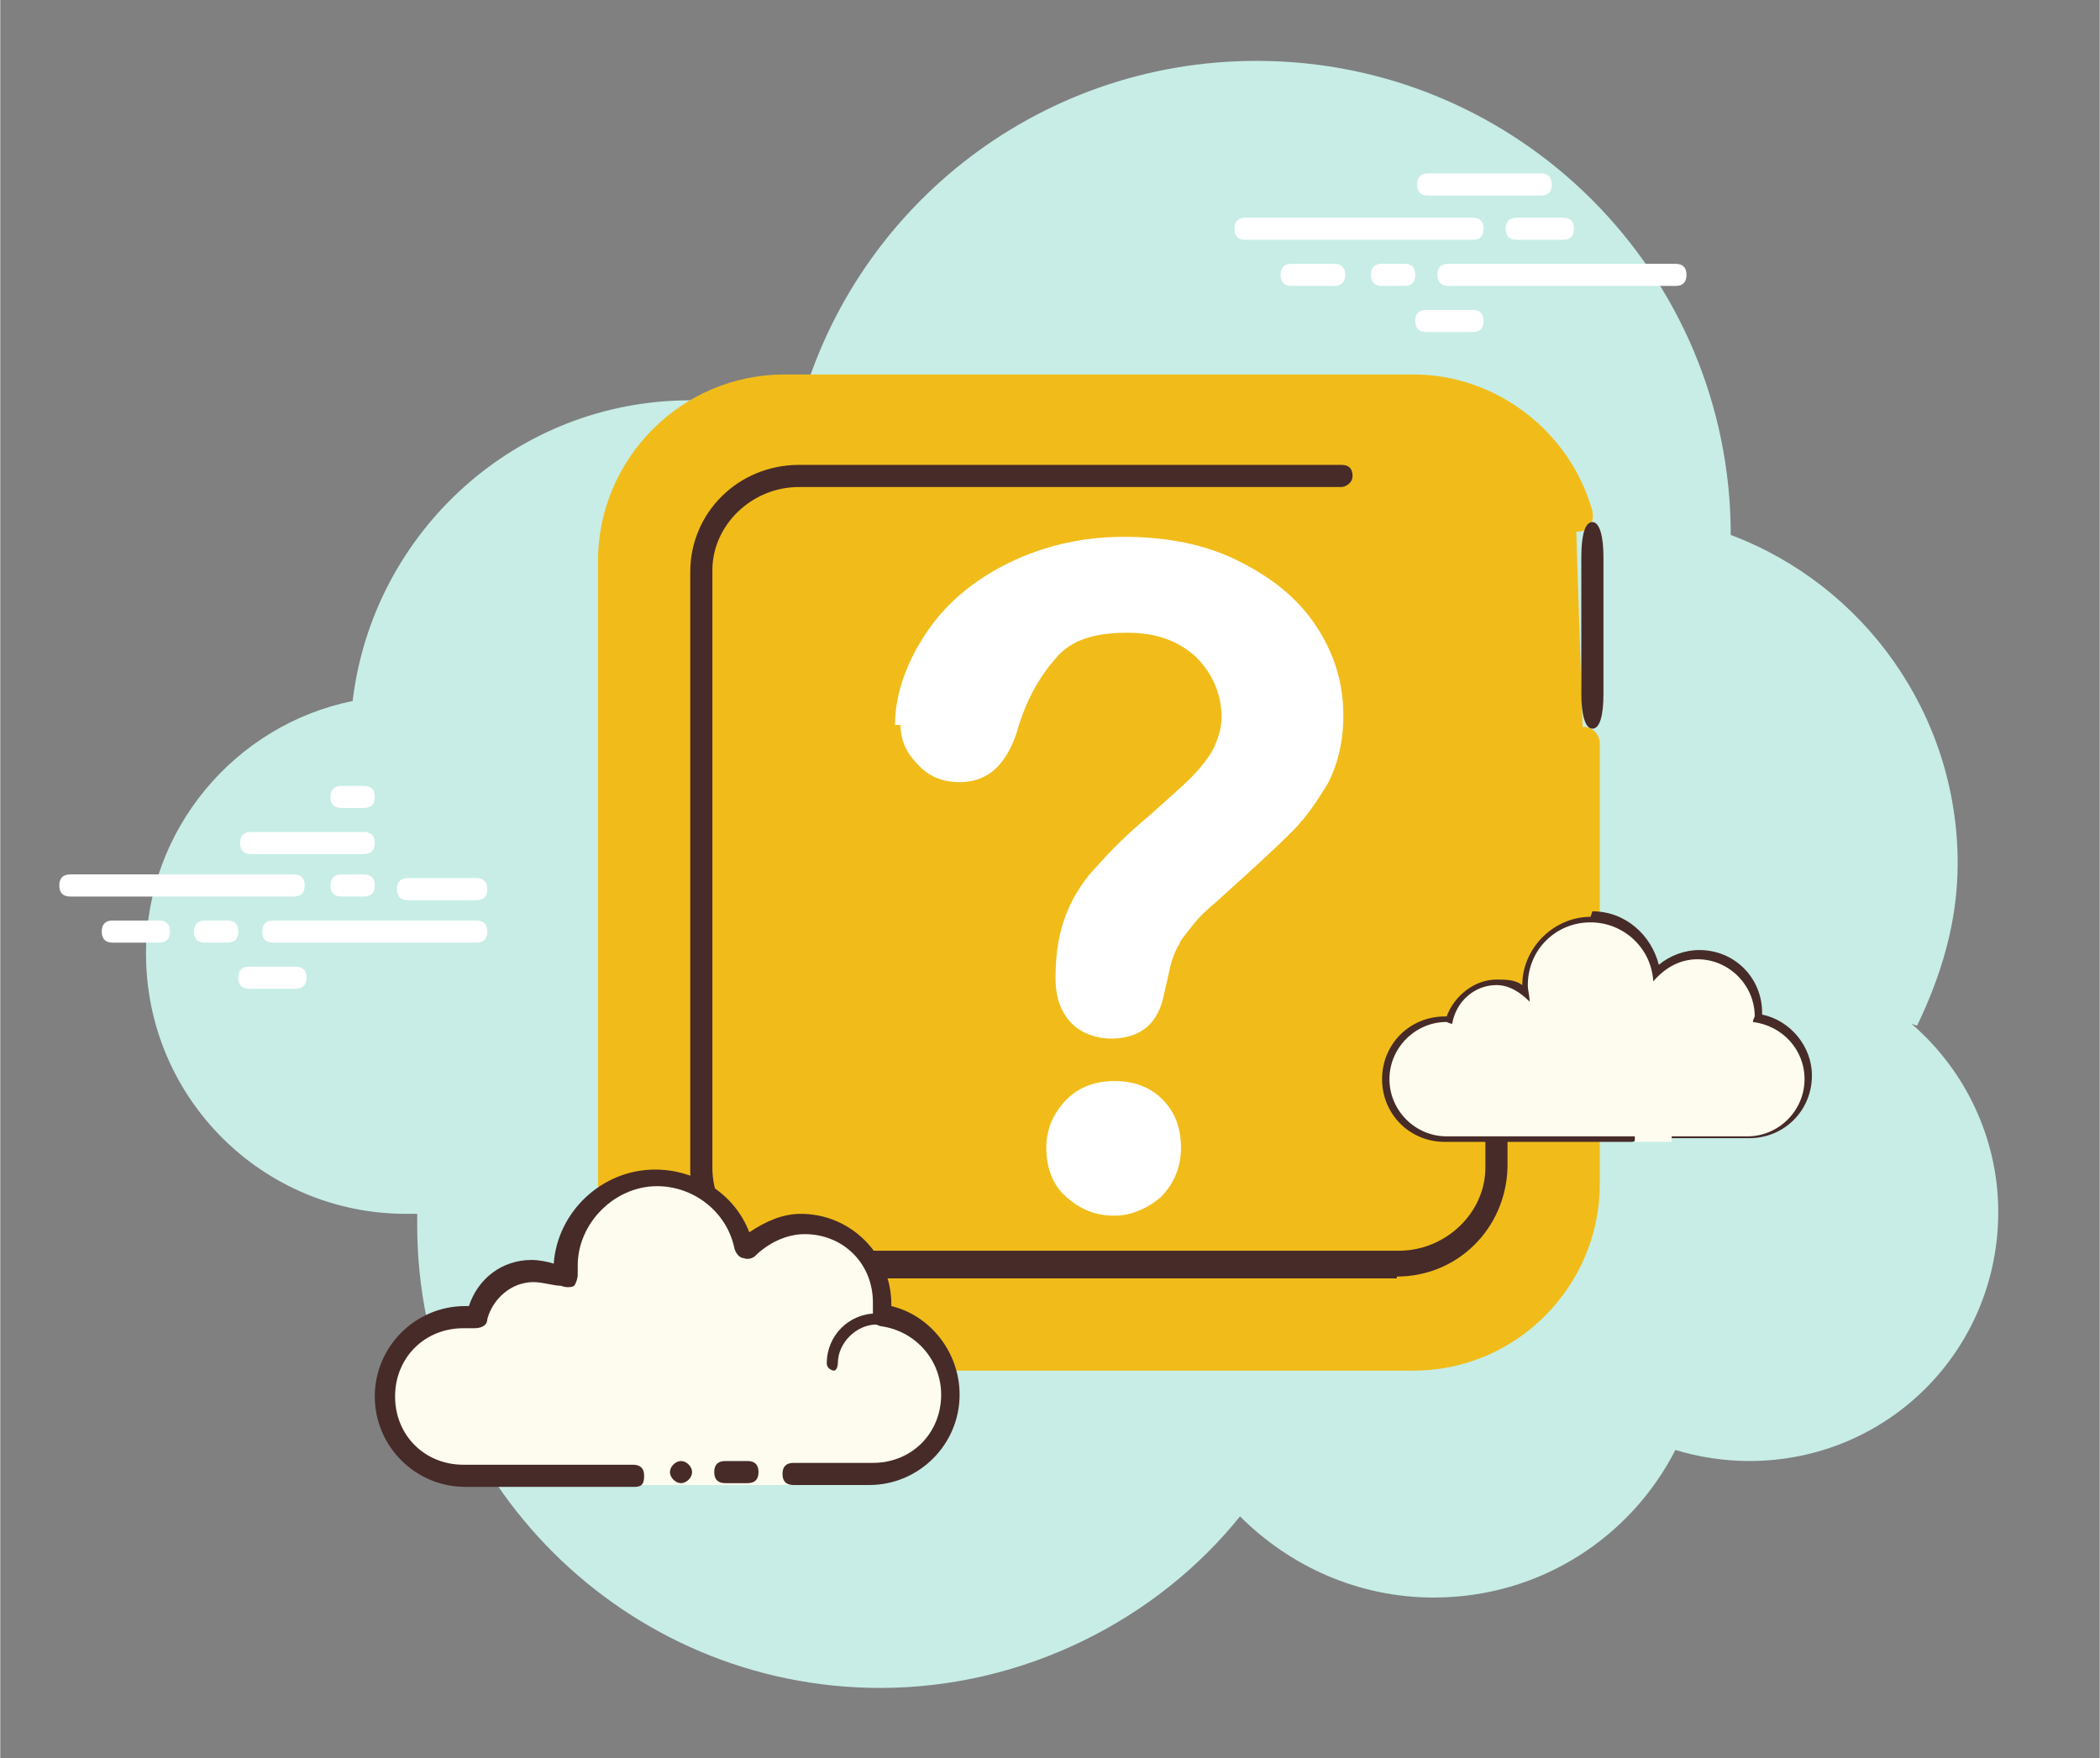
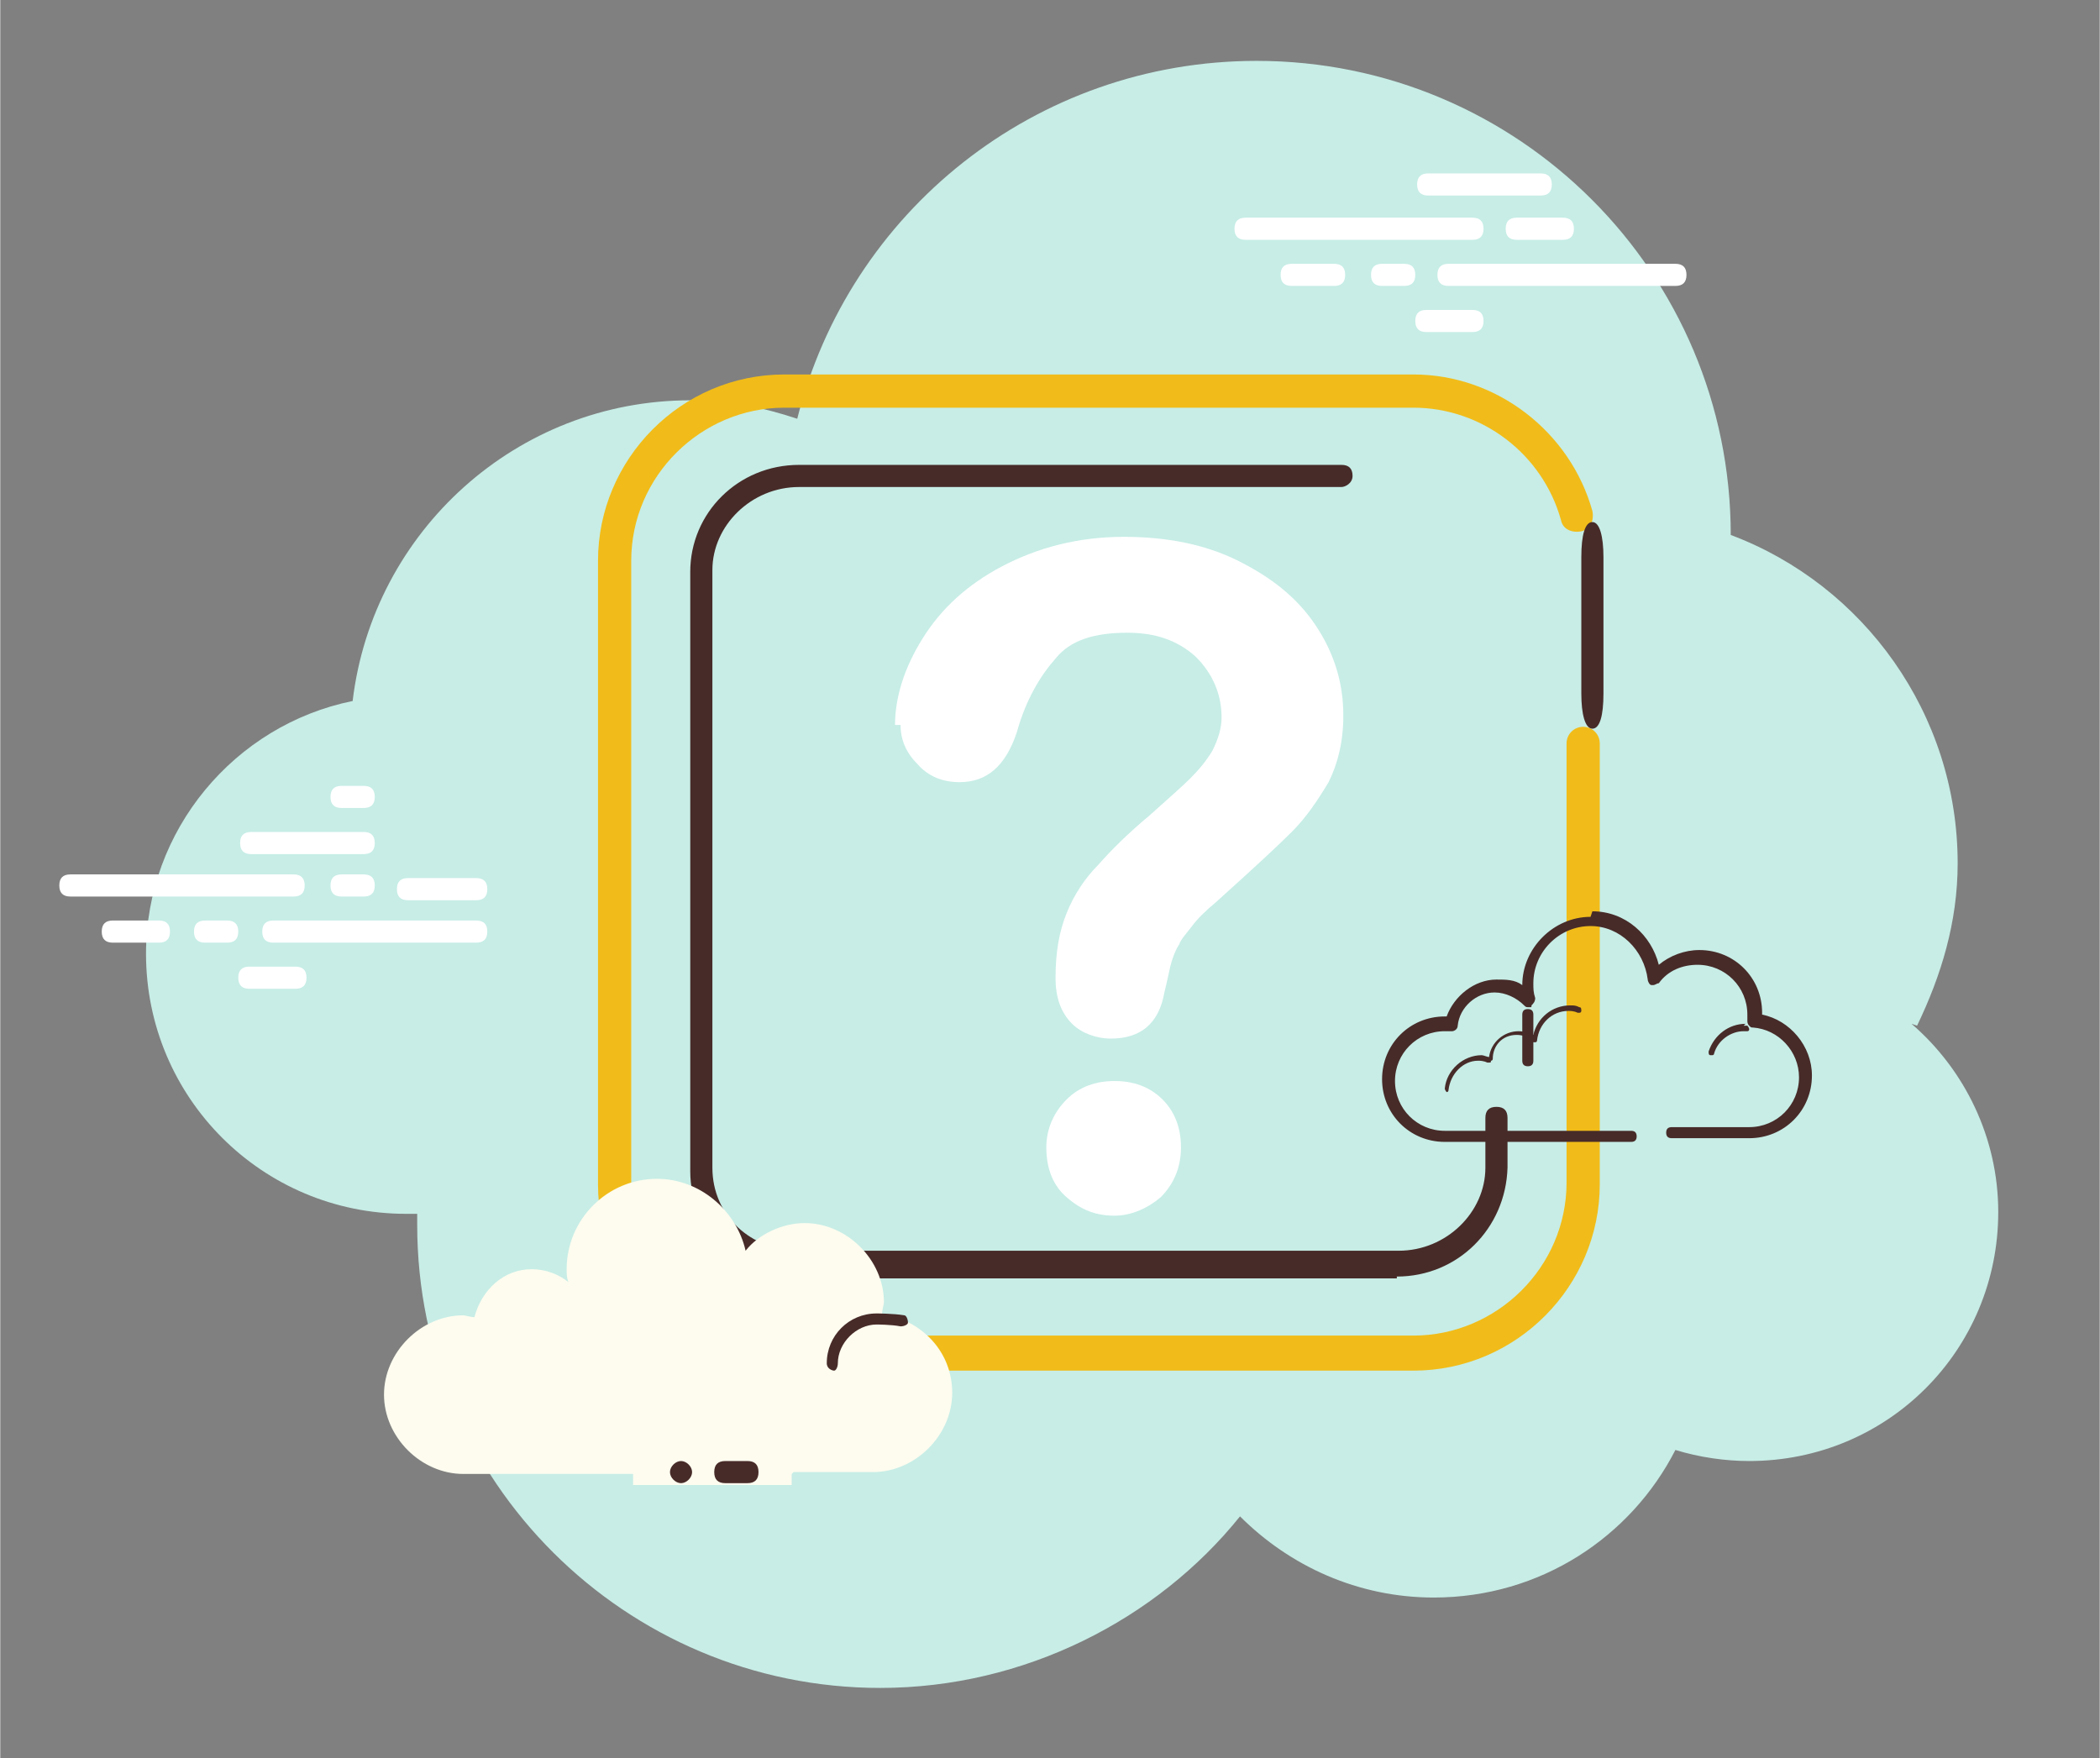
<svg xmlns="http://www.w3.org/2000/svg" xml:space="preserve" width="11.377mm" height="9.525mm" version="1.1" style="shape-rendering:geometricPrecision; text-rendering:geometricPrecision; image-rendering:optimizeQuality; fill-rule:evenodd; clip-rule:evenodd" viewBox="0 0 1138 953">
  <rect x="0" y="0" width="1138" height="953" fill="#808080" stroke="none" />
  <defs>
    <style type="text/css">
   
    .fil2 {fill:#472B29;fill-rule:nonzero}
    .fil0 {fill:#C7EDE6;fill-rule:nonzero}
    .fil3 {fill:#F1BC19;fill-rule:nonzero}
    .fil4 {fill:#FDFCEF;fill-rule:nonzero}
    .fil1 {fill:white;fill-rule:nonzero}
    .fil5 {fill:white;fill-rule:nonzero}
   
  </style>
  </defs>
  <g id="Layer_x0020_1">
    <g id="_1919782030480">
      <path class="fil0" d="M1039 556c13,-27 22,-56 22,-88 0,-81 -51,-151 -123,-178 0,0 0,0 0,0 0,-142 -115,-257 -257,-257 -120,0 -221,82 -249,194 -18,-6 -37,-10 -58,-10 -94,0 -172,71 -183,163 -64,13 -112,70 -112,137 0,78 63,141 141,141 2,0 5,0 6,0 0,2 0,4 0,6 0,139 113,251 251,251 78,0 150,-37 195,-93 27,27 64,44 105,44 58,0 107,-33 131,-80 13,4 27,6 40,6 75,0 135,-60 135,-135 0,-40 -18,-77 -47,-102z" />
      <path class="fil1" d="M159 486l-121 0c-4,0 -6,-2 -6,-6 0,-4 2,-6 6,-6l121 0c4,0 6,2 6,6 0,4 -2,6 -6,6zm38 0l-12 0c-4,0 -6,-2 -6,-6 0,-4 2,-6 6,-6l12 0c4,0 6,2 6,6 0,4 -2,6 -6,6zm61 25l-110 0c-4,0 -6,-2 -6,-6 0,-4 2,-6 6,-6l110 0c4,0 6,2 6,6 0,4 -2,6 -6,6zm-135 0l-12 0c-4,0 -6,-2 -6,-6 0,-4 2,-6 6,-6l12 0c4,0 6,2 6,6 0,4 -2,6 -6,6zm-37 0l-25 0c-4,0 -6,-2 -6,-6 0,-4 2,-6 6,-6l25 0c4,0 6,2 6,6 0,4 -2,6 -6,6zm74 25l-25 0c-4,0 -6,-2 -6,-6 0,-4 2,-6 6,-6l25 0c4,0 6,2 6,6 0,4 -2,6 -6,6zm37 -110c-2,0 -10,0 -12,0 -4,0 -6,2 -6,6 0,4 2,6 6,6 2,0 10,0 12,0 4,0 6,-2 6,-6 0,-4 -2,-6 -6,-6zm0 25c-2,0 -59,0 -61,0 -4,0 -6,2 -6,6 0,4 2,6 6,6 2,0 59,0 61,0 4,0 6,-2 6,-6 0,-4 -2,-6 -6,-6zm61 25c-2,0 -34,0 -37,0 -4,0 -6,2 -6,6 0,4 2,6 6,6 2,0 34,0 37,0 4,0 6,-2 6,-6 0,-4 -2,-6 -6,-6z" />
      <g>
        <path class="fil1" d="M798 130l-123 0c-4,0 -6,-2 -6,-6 0,-4 2,-6 6,-6l123 0c4,0 6,2 6,6 0,4 -2,6 -6,6zm49 0l-25 0c-4,0 -6,-2 -6,-6 0,-4 2,-6 6,-6l25 0c4,0 6,2 6,6 0,4 -2,6 -6,6zm61 25l-123 0c-4,0 -6,-2 -6,-6 0,-4 2,-6 6,-6l123 0c4,0 6,2 6,6 0,4 -2,6 -6,6zm-147 0l-12 0c-4,0 -6,-2 -6,-6 0,-4 2,-6 6,-6l12 0c4,0 6,2 6,6 0,4 -2,6 -6,6zm-38 0l-23 0c-4,0 -6,-2 -6,-6 0,-4 2,-6 6,-6l23 0c4,0 6,2 6,6 0,4 -2,6 -6,6zm112 -49l-61 0c-4,0 -6,-2 -6,-6 0,-4 2,-6 6,-6l61 0c4,0 6,2 6,6 0,4 -2,6 -6,6zm-37 74l-25 0c-4,0 -6,-2 -6,-6 0,-4 2,-6 6,-6l25 0c4,0 6,2 6,6 0,4 -2,6 -6,6z" />
      </g>
      <g>
        <path class="fil2" d="M355 707l-11 0c-4,0 -6,-2 -6,-6 0,-4 2,-6 6,-6l11 0c4,0 6,2 6,6 0,4 -2,6 -6,6z" />
      </g>
      <g>
        <g>
-           <path class="fil3" d="M858 404l0 239c0,50 -42,92 -92,92l-341 0c-50,0 -92,-42 -92,-92l0 -338c0,-50 42,-92 92,-92l341 0c42,0 77,28 88,67l4 124zm0 0l0 0 0 0z" />
-         </g>
+           </g>
        <path class="fil3" d="M766 743l-341 0c-55,0 -101,-45 -101,-101l0 -338c0,-55 45,-101 101,-101l341 0c45,0 85,31 97,74 1,5 -1,10 -6,11 -5,1 -10,-1 -11,-6 -10,-36 -43,-61 -80,-61l-341 0c-45,0 -83,37 -83,83l0 337c0,45 37,83 83,83l341 0c45,0 83,-37 83,-83l0 -238c0,-5 4,-9 9,-9 5,0 9,4 9,9l0 239c0,55 -45,101 -101,101z" />
      </g>
      <g>
        <path class="fil2" d="M757 693l-324 0c-32,0 -59,-26 -59,-58l0 -325c0,-32 26,-58 59,-58l294 0c4,0 6,2 6,6 0,4 -4,6 -6,6l-294 0c-26,0 -47,21 -47,45l0 324c0,26 21,45 47,45l325 0c26,0 47,-21 47,-45l0 -27c0,-4 2,-6 6,-6 4,0 6,2 6,6l0 27c-1,33 -27,59 -60,59z" />
      </g>
      <g>
        <path class="fil4" d="M430 798c0,0 20,0 43,0 23,0 43,-20 43,-43 0,-22 -16,-39 -38,-43 0,-2 1,-5 1,-6 0,-23 -20,-43 -43,-43 -12,0 -25,6 -32,15 -5,-22 -25,-39 -48,-39 -27,0 -49,22 -49,49 0,2 0,5 1,7 -5,-4 -12,-7 -20,-7 -15,0 -27,11 -31,26 -2,0 -5,-1 -6,-1 -23,0 -43,20 -43,43 0,23 20,43 43,43 23,0 92,0 92,0l0 6 86 0 0 -6z" />
        <path class="fil2" d="M452 743c-1,0 -4,-1 -4,-4 0,-15 12,-27 27,-27 0,0 9,0 15,1 1,0 2,2 2,4 0,1 -2,2 -4,2 -5,-1 -13,-1 -13,-1 -11,0 -21,10 -21,21 0,2 -1,4 -2,4zm-83 49c-3,0 -6,3 -6,6 0,3 3,6 6,6 3,0 6,-3 6,-6 0,-3 -3,-6 -6,-6l0 0z" />
-         <path class="fil2" d="M473 805l-43 0c-4,0 -6,-2 -6,-6 0,-4 2,-6 6,-6l43 0c21,0 37,-16 37,-37 0,-18 -13,-34 -32,-37 -1,0 -4,-1 -4,-2 0,-1 -1,-2 -1,-5 0,-2 0,-4 0,-6 0,-21 -16,-37 -37,-37 -10,0 -20,5 -27,12 -1,1 -4,2 -6,1 -2,0 -4,-2 -5,-5 -4,-20 -22,-34 -42,-34 -23,0 -43,20 -43,43 0,1 0,4 0,5 0,2 -1,5 -2,6 -1,1 -5,1 -7,0 -4,0 -10,-2 -15,-2 -12,0 -22,9 -25,20 0,4 -4,5 -7,5 -2,0 -4,0 -6,0 -21,0 -37,16 -37,37 0,21 16,37 37,37l92 0c4,0 6,2 6,6 0,4 -1,6 -5,6l-92 0c-27,0 -49,-22 -49,-49 0,-27 22,-49 49,-49 1,0 1,0 2,0 5,-15 18,-25 34,-25 4,0 9,1 12,2 2,-28 26,-51 55,-51 22,0 43,13 51,34 9,-6 18,-10 28,-10 27,0 49,22 49,49 0,0 0,1 0,1 21,5 37,25 37,48 0,27 -22,49 -49,49z" />
        <path class="fil2" d="M405 792c-2,0 -10,0 -12,0 -4,0 -6,2 -6,6 0,4 2,6 6,6 2,0 10,0 12,0 4,0 6,-2 6,-6 0,-4 -2,-6 -6,-6z" />
      </g>
      <path class="fil2" d="M862 497c-20,0 -37,17 -37,37 0,0 0,0 0,0 -4,-3 -9,-3 -14,-3 -12,0 -23,9 -27,20 0,0 -1,0 -1,0 -19,0 -34,15 -34,34 0,19 15,34 34,34l101 0c2,0 3,-1 3,-3 0,-2 -1,-3 -3,-3l-101 0c-15,0 -27,-12 -27,-27 0,-15 12,-27 27,-27 1,0 1,0 2,0l1 0c0,0 0,0 1,0 1,0 3,-1 3,-3 1,-10 10,-18 20,-18 6,0 12,3 16,7 1,1 1,1 3,1 1,0 1,0 1,-1 1,-1 2,-2 2,-4 -1,-3 -1,-5 -1,-8 0,-17 14,-31 31,-31 16,0 29,13 31,29 0,1 1,3 2,3 1,0 1,0 1,0 1,0 2,-1 3,-1 5,-7 13,-10 21,-10 15,0 27,12 27,27 0,1 0,1 0,2l0 1c0,1 0,2 1,3 1,1 1,1 2,1 14,1 25,13 25,27 0,15 -12,27 -27,27l-42 0c-2,0 -3,1 -3,3 0,2 1,3 3,3l42 0c19,0 34,-15 34,-34 0,-16 -12,-30 -27,-33 0,0 0,-1 0,-1 0,-19 -15,-34 -34,-34 -8,0 -16,3 -22,8 -4,-16 -18,-29 -36,-29l0 0z" />
      <path class="fil2" d="M851 545c-10,0 -18,7 -20,16 -3,-1 -5,-2 -8,-2 -8,0 -15,6 -16,14 -1,0 -3,-1 -4,-1 -10,0 -19,8 -20,18 0,1 1,2 1,2 0,0 0,0 0,0 1,0 1,-1 1,-1 1,-9 8,-16 16,-16 1,0 3,0 5,1 0,0 0,0 1,0 1,0 1,0 1,-1 1,0 1,-1 1,-1 0,-7 5,-13 13,-13 3,0 6,1 8,3 0,0 1,1 1,1 0,0 1,0 1,0 1,0 1,-1 1,-1 1,-9 8,-16 17,-16 1,0 3,0 5,1 0,0 0,0 1,0 1,0 1,-1 1,-1 0,-1 0,-2 -1,-2 -2,-1 -3,-1 -5,-1l0 0zm95 10c-9,0 -17,6 -20,15 0,1 0,2 1,2 0,0 0,0 1,0 1,0 1,-1 1,-1 2,-7 9,-12 16,-12 1,0 1,0 2,0 0,0 0,0 0,0 1,0 1,-1 1,-1 0,-1 -1,-2 -1,-2 0,0 -1,0 -2,0l0 0z" />
      <g>
        <path class="fil2" d="M828 578c-2,0 -3,-1 -3,-3l0 -25c0,-2 1,-3 3,-3 2,0 3,1 3,3l0 25c0,2 -1,3 -3,3z" />
      </g>
      <g>
        <path class="fil2" d="M863 395c-4,0 -6,-8 -6,-19l0 -74c0,-12 2,-19 6,-19 4,0 6,8 6,19l0 74c0,12 -2,19 -6,19z" />
      </g>
      <g>
        <path class="fil5" d="M604 659c-10,0 -18,-3 -26,-10 -7,-6 -11,-15 -11,-27 0,-10 4,-19 11,-26 7,-7 16,-10 26,-10 10,0 19,3 26,10 7,7 10,16 10,26 0,11 -4,20 -11,27 -7,6 -16,10 -25,10z" />
-         <path class="fil5" d="M485 393c0,-15 5,-31 15,-47 10,-16 24,-29 43,-39 19,-10 41,-16 66,-16 23,0 44,4 62,13 18,9 32,20 42,35 10,15 15,31 15,49 0,14 -3,26 -8,36 -6,10 -12,19 -20,27 -8,8 -21,20 -41,38 -6,5 -10,9 -13,13 -3,4 -6,7 -7,10 -2,3 -3,6 -4,9 -1,3 -2,9 -4,17 -3,17 -13,25 -29,25 -8,0 -16,-3 -21,-8 -6,-6 -9,-14 -9,-25 0,-14 2,-25 6,-35 4,-10 10,-19 17,-26 7,-8 16,-17 28,-27 10,-9 18,-16 22,-20 5,-5 9,-10 12,-15 3,-6 5,-12 5,-18 0,-13 -5,-24 -14,-33 -10,-9 -22,-13 -37,-13 -18,0 -31,4 -39,14 -8,9 -16,22 -21,40 -6,18 -16,27 -31,27 -9,0 -17,-3 -23,-10 -6,-6 -9,-13 -9,-21z" />
+         <path class="fil5" d="M485 393c0,-15 5,-31 15,-47 10,-16 24,-29 43,-39 19,-10 41,-16 66,-16 23,0 44,4 62,13 18,9 32,20 42,35 10,15 15,31 15,49 0,14 -3,26 -8,36 -6,10 -12,19 -20,27 -8,8 -21,20 -41,38 -6,5 -10,9 -13,13 -3,4 -6,7 -7,10 -2,3 -3,6 -4,9 -1,3 -2,9 -4,17 -3,17 -13,25 -29,25 -8,0 -16,-3 -21,-8 -6,-6 -9,-14 -9,-25 0,-14 2,-25 6,-35 4,-10 10,-19 17,-26 7,-8 16,-17 28,-27 10,-9 18,-16 22,-20 5,-5 9,-10 12,-15 3,-6 5,-12 5,-18 0,-13 -5,-24 -14,-33 -10,-9 -22,-13 -37,-13 -18,0 -31,4 -39,14 -8,9 -16,22 -21,40 -6,18 -16,27 -31,27 -9,0 -17,-3 -23,-10 -6,-6 -9,-13 -9,-21" />
      </g>
-       <path class="fil4" d="M905 616c0,0 25,0 42,0 17,0 31,-14 31,-31 0,-16 -12,-29 -28,-31 0,-1 1,-3 1,-3 0,-17 -14,-31 -31,-31 -10,0 -18,5 -24,12 -1,-18 -16,-32 -34,-32 -19,0 -34,15 -34,34 0,3 1,6 1,9 -5,-5 -11,-9 -18,-9 -12,0 -22,9 -24,21 -1,0 -3,-1 -3,-1 -17,0 -31,14 -31,31 0,17 14,31 31,31 17,0 65,0 65,0l37 0 0 3 20 0 0 -3z" />
    </g>
  </g>
</svg>